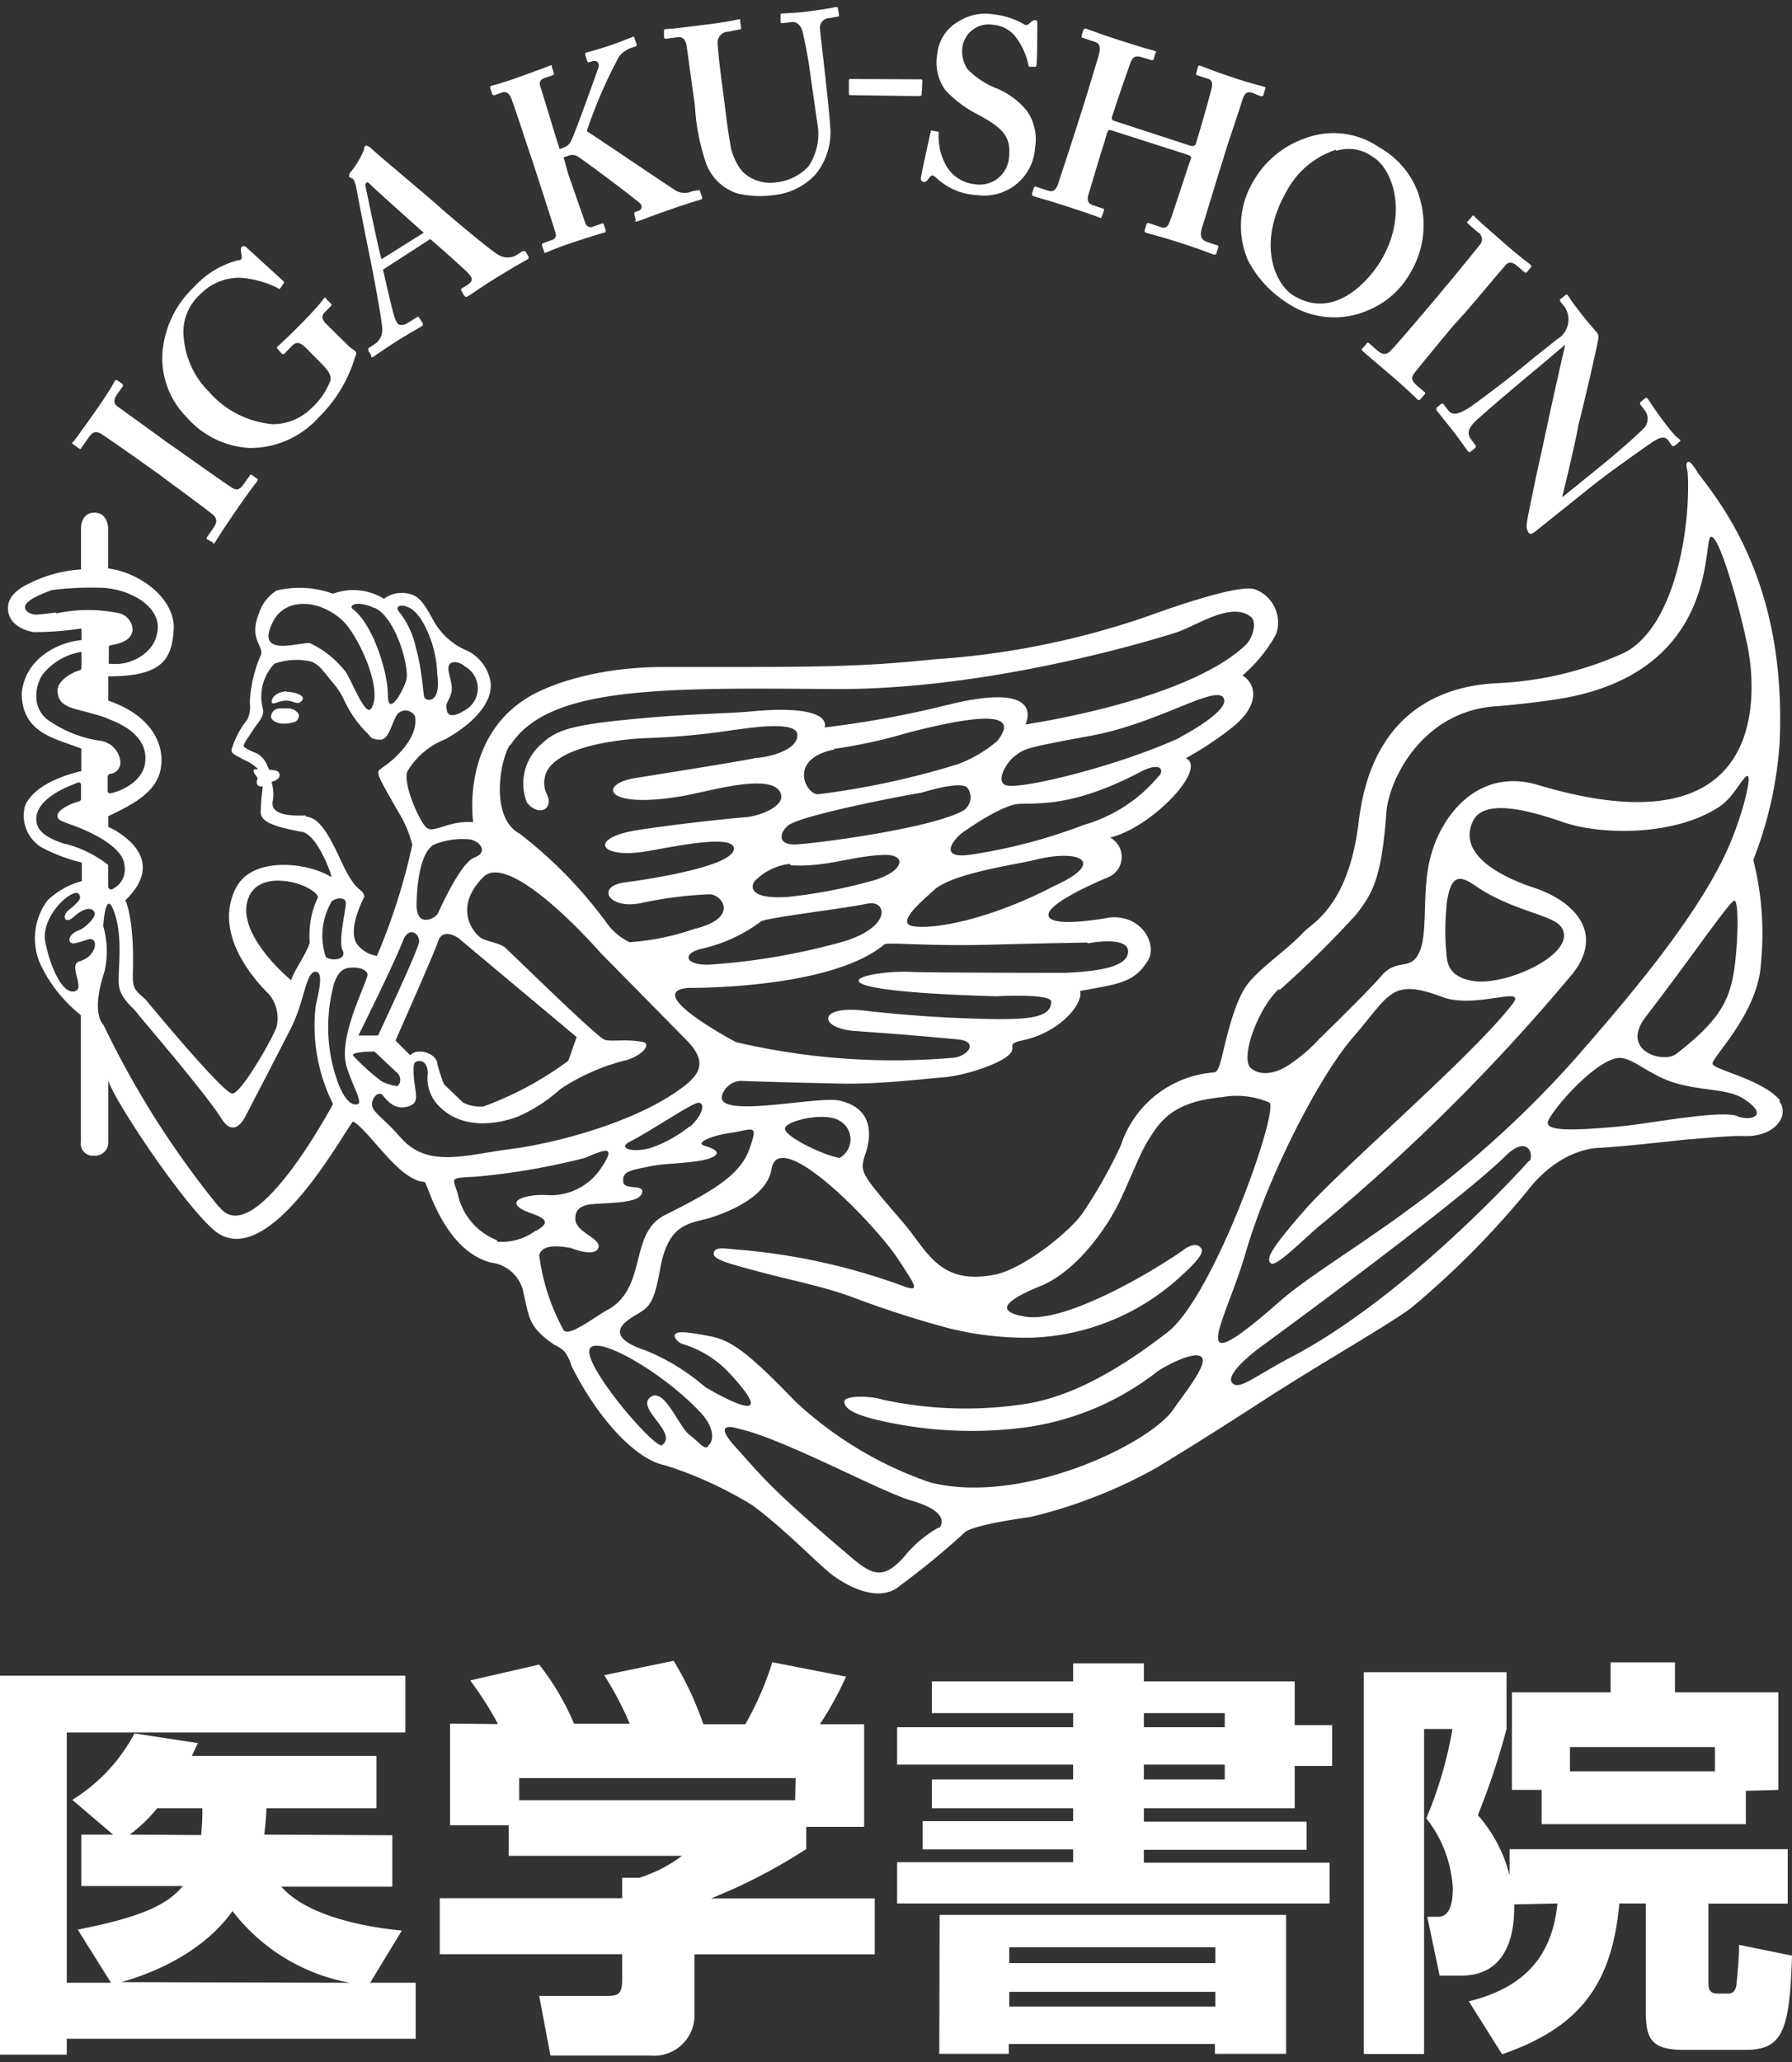
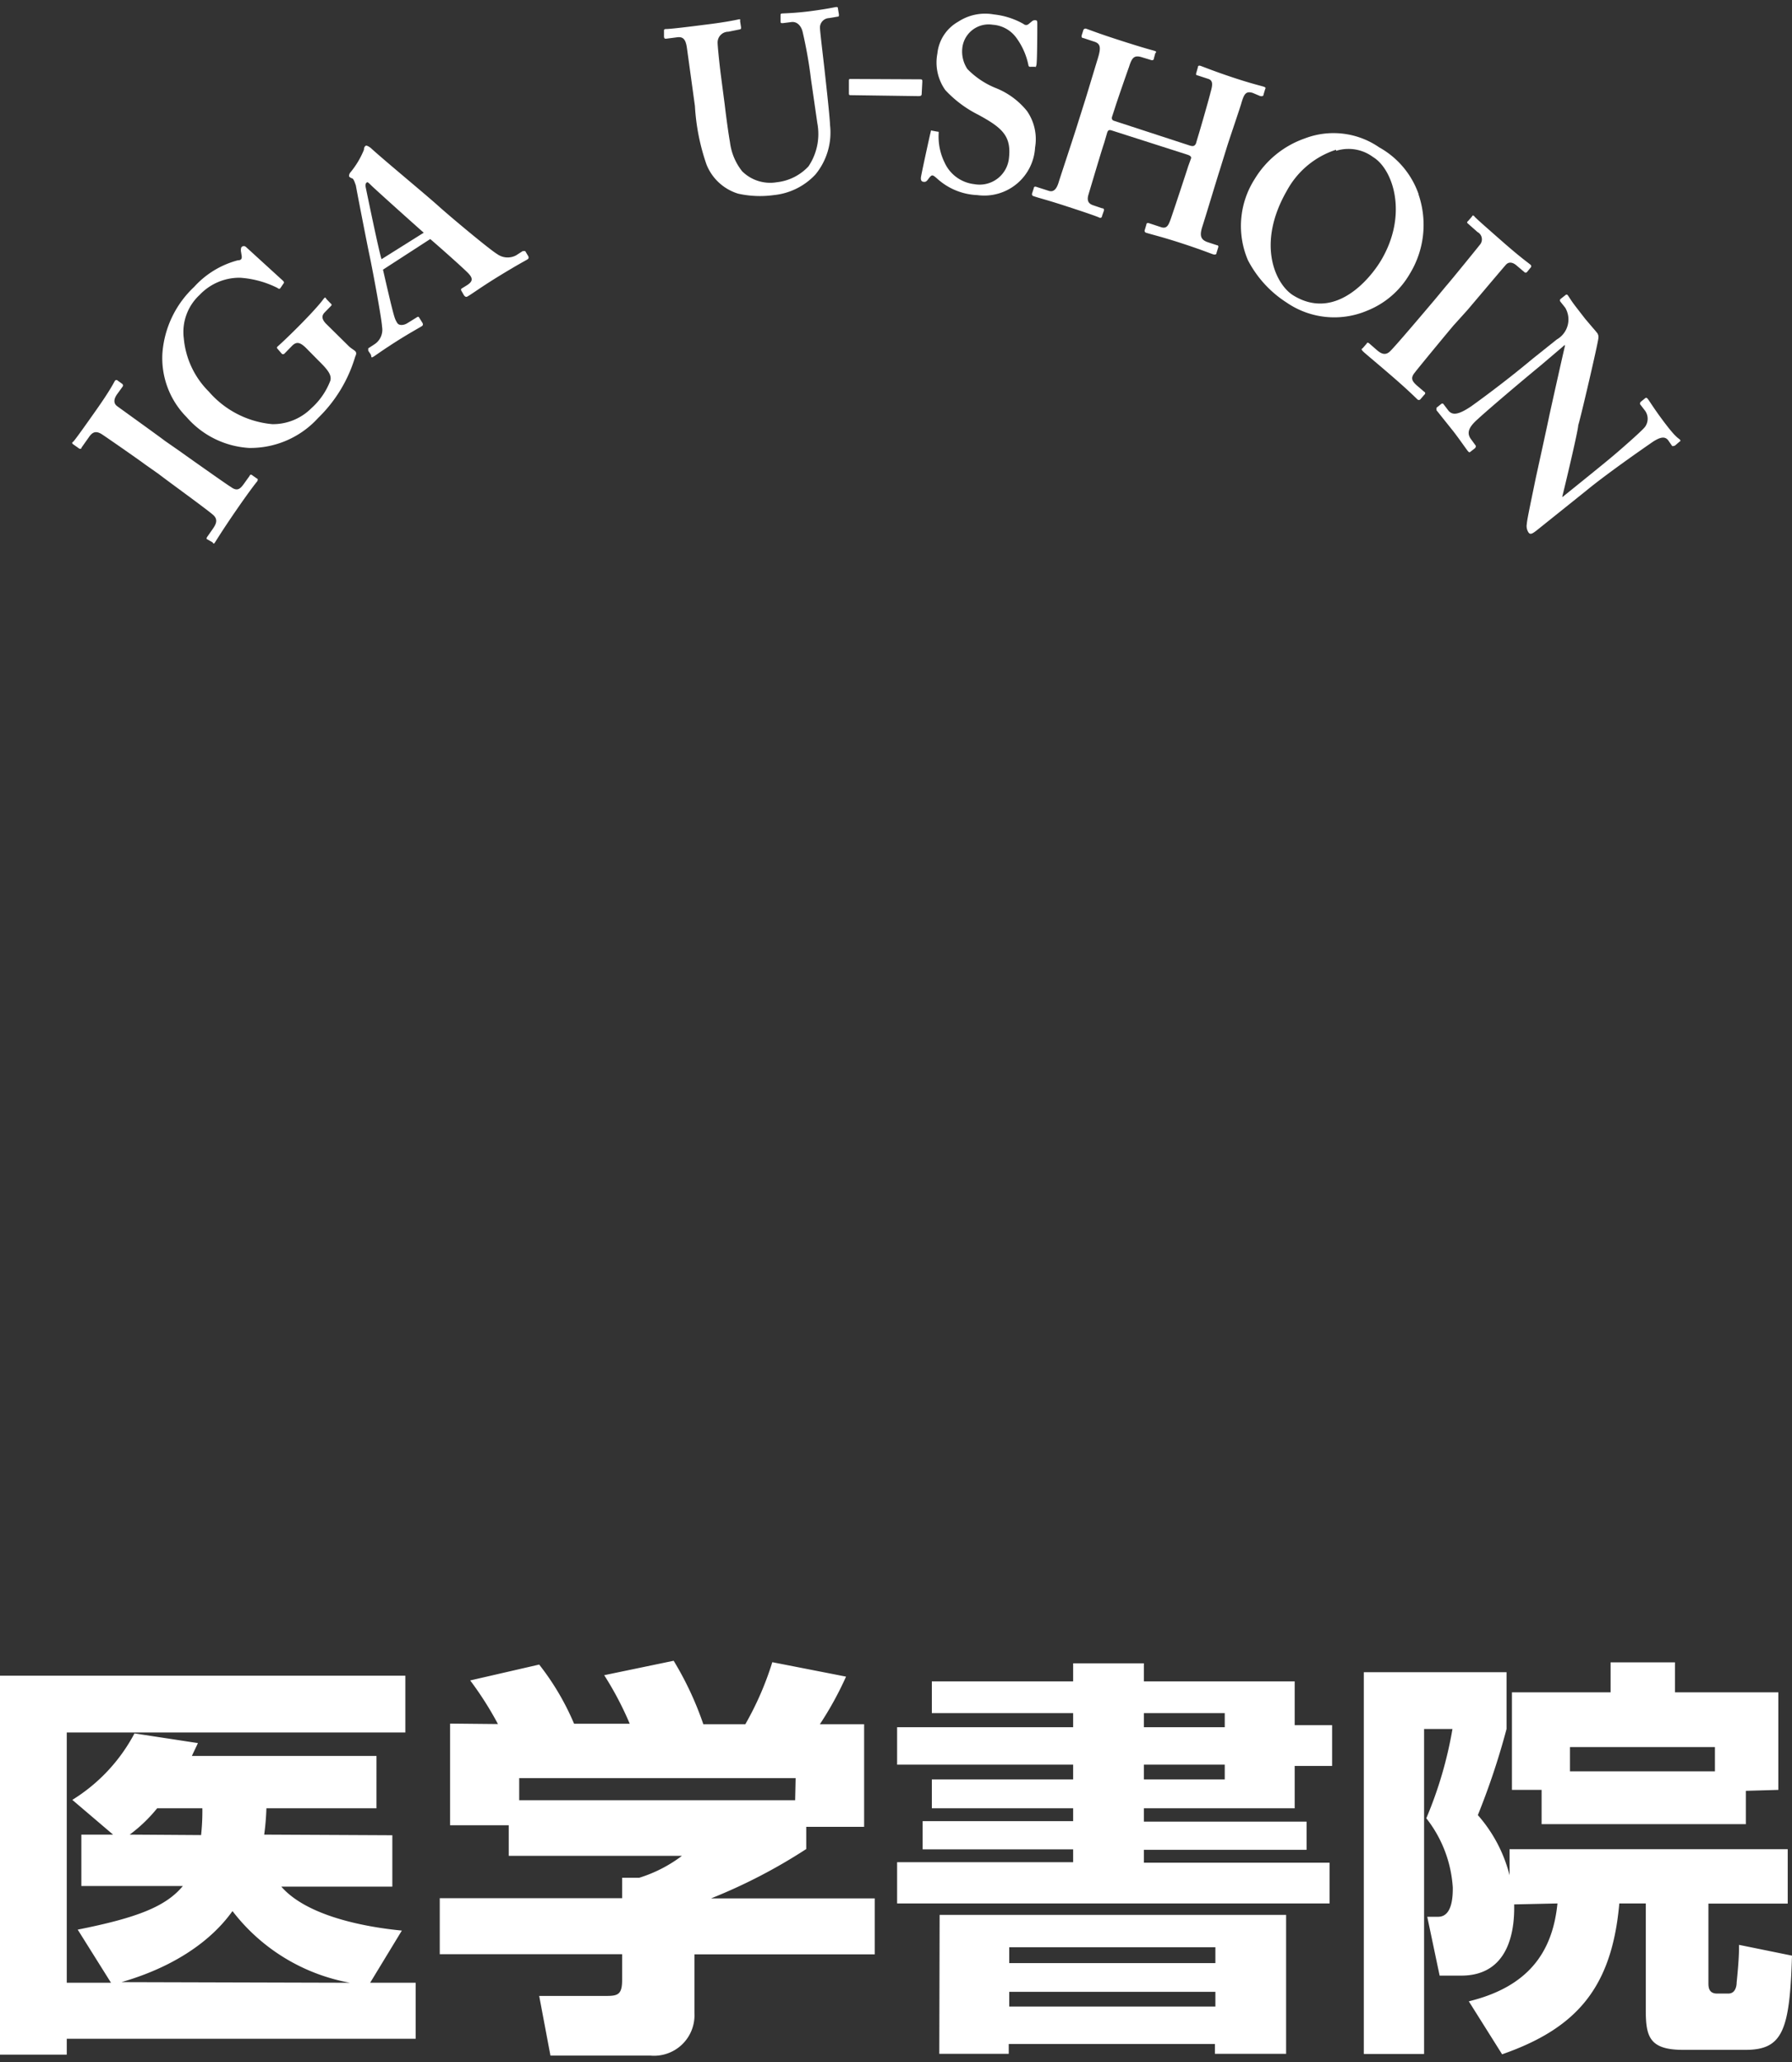
<svg xmlns="http://www.w3.org/2000/svg" id="レイヤー_1" data-name="レイヤー 1" viewBox="0 0 113 130">
  <rect x="0" y="0" width="113" height="130" fill="#333333" stroke="none" />
  <defs>
    <style>.cls-1{fill:#fff;}</style>
  </defs>
  <path class="cls-1" d="M11.4,28.49c.12.09,3,2.13,3.16,2.21.39.29.58.13.8-.17l.38-.53a.09.09,0,0,1,.15-.05l.31.22c.07,0,.07.12,0,.2s-.5.63-1.32,1.82-1.23,1.86-1.32,2-.1.07-.16,0L13.07,34c-.05,0-.06-.08,0-.16l.35-.5c.18-.26.35-.56.05-.85S10.62,30.36,10,29.88l-.88-.62c-.3-.23-2.57-1.81-2.74-1.91-.32-.18-.54-.14-.78.22l-.46.65c0,.09-.1.09-.16.05L4.6,28c-.06-.05-.07-.1,0-.14s.6-.78,1.46-2S7.13,24.21,7.25,24a.12.12,0,0,1,.18,0l.29.21a.13.13,0,0,1,0,.18l-.34.47c-.2.28-.24.56,0,.74s2.86,2.06,3,2.18Z" />
  <path class="cls-1" d="M22,21.83c.16.15.31.22.4.31s.07.19,0,.34a8.91,8.91,0,0,1-2.34,3.87,5.77,5.77,0,0,1-4.35,1.89,5.66,5.66,0,0,1-3.95-1.95,5.28,5.28,0,0,1-1.52-4,6.37,6.37,0,0,1,2-4.2A5.66,5.66,0,0,1,15,16.41c.23,0,.26-.12.24-.28l-.05-.31c0-.12,0-.19.05-.25s.19-.08.27,0l2.28,2.08c.09.08.14.14.11.19l-.21.31c-.05.08-.11.07-.2,0a6.16,6.16,0,0,0-2.35-.64,3.45,3.45,0,0,0-2.55,1.08,3.18,3.18,0,0,0-1,2.74,5.41,5.41,0,0,0,1.58,3.36,6,6,0,0,0,4,2.05,3.42,3.42,0,0,0,2.46-1A4.46,4.46,0,0,0,20.83,24c.1-.37-.18-.71-.75-1.27l-.79-.8c-.4-.39-.62-.39-.89-.11l-.46.47a.12.12,0,0,1-.18,0L17.51,22c-.06-.06-.06-.11,0-.16s.68-.61,1.57-1.52S20.29,19,20.4,18.85s.13-.08.18,0l.27.28c.08.06.08.11,0,.18l-.37.38c-.19.19-.22.41.08.72Z" />
  <path class="cls-1" d="M24.15,17c.09.38.6,2.66.75,3.06a1.38,1.38,0,0,0,.15.3c.1.17.4.17.66,0l.55-.34c.1-.07.14-.06.17,0l.2.32c.05.08.05.15,0,.2s-.75.42-1.66,1-1.22.82-1.41.94-.12,0-.18-.13l-.16-.24c0-.09,0-.12,0-.15l.4-.26a1.09,1.09,0,0,0,.47-1.11c0-.33-.53-3.28-.82-4.64-.07-.32-.76-3.83-.83-4.26-.06-.15-.13-.43-.25-.45a.38.38,0,0,1-.18-.12c0-.05,0-.12.06-.22a5.42,5.42,0,0,0,.88-1.46c0-.14.05-.21.11-.25s.23.07.31.13c.73.68,3.54,3,4.3,3.69.93.83,3.27,2.77,3.67,3a1.13,1.13,0,0,0,1.2.09l.42-.27c.08,0,.11,0,.16,0l.16.27c.06.08.08.18,0,.24s-.52.27-2,1.18c-1.09.68-1.5,1-1.8,1.17-.1.06-.16,0-.22-.07l-.15-.26c-.05-.08-.05-.13,0-.17l.34-.21c.37-.24.38-.43.09-.74s-1.94-1.77-2.41-2.17Zm2.57-2.33c-.36-.31-3.09-2.76-3.33-3s-.22-.18-.27-.16-.09.14-.06.29.86,4.18,1,4.54Z" />
-   <path class="cls-1" d="M35.84,11c.26.74,1,2.87,1.08,3.09a.34.34,0,0,0,.44.21l.55-.19a.14.14,0,0,1,.15,0l.13.4c0,.06,0,.14-.06.15s-.62.17-1.87.58-1.69.64-1.84.68-.09,0-.11-.06l-.14-.41s0-.1.06-.11l.52-.19c.26-.07.33-.24.3-.39s-.89-2.82-1.49-4.65l-.29-.86c-.09-.26-1-3.08-1.1-3.2s-.19-.32-.54-.21L31.19,6c-.08,0-.13,0-.15-.07l-.13-.39c0-.06,0-.1.08-.13s.63-.15,1.87-.6,1.59-.58,1.79-.66.13,0,.15.07l.12.37c0,.1,0,.14-.08.16l-.46.15c-.29.1-.41.25-.3.58s.78,2.55,1,3.26l.21.66.26-.1A.77.77,0,0,0,36,8.9c.2-.32,1.65-4.38,1.74-4.65s-.12-.49-.38-.39l-.23.07s-.08,0-.1-.08l-.12-.36c0-.08,0-.13,0-.15s.77-.2,1.72-.53c.58-.2,1.06-.41,1.24-.47s.12,0,.14.07l.13.37a.11.11,0,0,1-.07.15l-.3.1a1.69,1.69,0,0,0-.73.53A29.68,29.68,0,0,0,37,8.27c.82.52,5.07,3.41,5.67,3.78a1.18,1.18,0,0,0,1,0L44,12a.1.1,0,0,1,.15.07l.12.36c0,.09,0,.13-.07.15s-.68.19-2,.65-1.75.65-2,.72-.09,0-.12-.1L40,13.49c0-.07,0-.11.06-.13l.2-.07a.27.27,0,0,0,.11-.46c-.24-.25-3.72-2.86-4-3a.69.69,0,0,0-.56,0l-.27.09Z" />
  <path class="cls-1" d="M43.32,3.05c-.07-.52-.21-.75-.61-.7l-.7.09c-.09,0-.12,0-.14-.12l0-.36c0-.09,0-.13.15-.13s.88-.07,2.34-.26c1.27-.15,2-.3,2.18-.34s.13,0,.13.11l.06.38c0,.1,0,.12-.11.14L45.93,2a.68.68,0,0,0-.68.69c0,.18.09,1.11.2,2l.25,1.91c.09.77.24,1.87.33,2.36a3.67,3.67,0,0,0,.77,1.84,2.51,2.51,0,0,0,2.18.69,3.21,3.21,0,0,0,2-1,3.66,3.66,0,0,0,.56-2.72L51.14,5A28.12,28.12,0,0,0,50.61,2c-.1-.4-.37-.65-.7-.61l-.55.07c-.09,0-.13,0-.14-.08l0-.39c0-.1,0-.13.1-.14S50.14.83,51.13.7,52.56.47,52.68.45s.16,0,.16.1l.06.36c0,.1,0,.14-.08.14l-.54.09a.6.6,0,0,0-.57.68c0,.18.26,2.34.28,2.54s.33,2.9.35,3.52A4.16,4.16,0,0,1,51.42,11a4.15,4.15,0,0,1-2.63,1.3,6.35,6.35,0,0,1-2.24-.09,3.13,3.13,0,0,1-2-1.84,13.57,13.57,0,0,1-.73-3.69Z" />
  <path class="cls-1" d="M58.12,5.92c0,.11-.06.14-.19.14L53.66,6c-.09,0-.13,0-.13-.1v-.8c0-.1,0-.13.13-.12L58,5c.12,0,.17,0,.16.15Z" />
  <path class="cls-1" d="M59.11,8.3c.08,0,.09,0,.08.12a3.71,3.71,0,0,0,.38,1.84,2.34,2.34,0,0,0,1.87,1.35A1.86,1.86,0,0,0,63.62,10c.17-1.42-.41-1.94-1.94-2.77a7.3,7.3,0,0,1-2.07-1.55,3,3,0,0,1-.5-2.31,2.6,2.6,0,0,1,1.31-2A3.1,3.1,0,0,1,62.67.91a4.81,4.81,0,0,1,1.87.6.24.24,0,0,0,.33,0l.22-.18a.27.27,0,0,1,.22-.05c.1,0,.1.09.1.25s0,2.43-.06,2.59,0,.09-.11.09l-.25,0a.11.11,0,0,1-.14-.1A4.38,4.38,0,0,0,64.1,2.4a2,2,0,0,0-1.5-.84A1.67,1.67,0,0,0,60.7,2.9,2,2,0,0,0,61,4.35a5.24,5.24,0,0,0,1.74,1.18A4.8,4.8,0,0,1,64.76,7a3.11,3.11,0,0,1,.51,2.3,3.21,3.21,0,0,1-3.64,3,4,4,0,0,1-2.49-1c-.17-.15-.26-.23-.34-.24s-.17.1-.28.25-.18.17-.3.15-.16-.11-.15-.26.56-2.66.61-2.85,0-.12.11-.11Z" />
  <path class="cls-1" d="M70.09,8.22c-.17-.05-.22,0-.27.13L69.63,9c-.18.53-.69,2.26-1,3.29-.1.36,0,.56.33.66l.53.18c.12,0,.14.08.12.15l-.12.34c0,.08-.07.15-.19.09s-.74-.28-1.94-.67c-1.43-.47-1.88-.56-2.17-.67a.13.13,0,0,1-.11-.17l.11-.34c0-.08.07-.12.19-.07l.75.24c.36.12.53-.21.63-.55.23-.72.79-2.4,1.09-3.34l.6-1.9c.14-.45.69-2.28.76-2.5.23-.74.21-1-.26-1.13l-.63-.21c-.12,0-.13-.1-.11-.17l.1-.32a.14.14,0,0,1,.18-.1c.27.09.72.28,2.15.74s1.86.57,2.11.64.13.12.1.17l-.09.33c0,.09-.08.13-.19.09l-.53-.16c-.52-.17-.66,0-.85.61-.08.21-.75,2.14-.87,2.53l-.19.58c-.05.15,0,.23.1.27l4.81,1.57c.23.07.3,0,.37-.12l.13-.44c.17-.54.76-2.62.79-2.78.14-.48.18-.77-.15-.87l-.67-.22c-.1,0-.1-.09-.07-.17l.1-.35c0-.08.06-.11.16-.08.25.09.89.35,2,.72s1.7.51,1.94.58.15.12.13.2l-.09.3c0,.1-.08.14-.23.1L79,5.86c-.44-.14-.55.08-.71.6-.05.21-.73,2.2-.88,2.67l-.5,1.61c-.21.65-.84,2.76-1.11,3.6-.16.53-.08.78.36.93l.58.19c.08,0,.1.08.08.13l-.11.36c0,.08-.07.12-.19.09s-.71-.28-2-.7-1.85-.54-2.26-.67a.13.13,0,0,1-.07-.18l.1-.34c0-.07.06-.11.16-.08l.79.26c.35.1.45-.15.59-.54.25-.72,1-3,1.1-3.32L75.1,10c.05-.12-.06-.2-.26-.26Z" />
  <path class="cls-1" d="M89.45,12.26a5.91,5.91,0,0,1-.55,5,5.42,5.42,0,0,1-2.7,2.33,5.31,5.31,0,0,1-5.06-.51,7,7,0,0,1-2.45-2.68,5.49,5.49,0,0,1,.42-5.1,6,6,0,0,1,3.16-2.57,5.07,5.07,0,0,1,4.7.56,5.42,5.42,0,0,1,2.48,2.94m-5.2-2.79A5.43,5.43,0,0,0,81.16,12c-2,3.46-.67,6,.42,6.64,2.66,1.61,4.85-1.12,5.51-2.23,1.72-2.9.75-5.75-.51-6.51a2.59,2.59,0,0,0-2.33-.39" />
  <path class="cls-1" d="M91.7,20.47c-.1.1-2.37,2.85-2.47,3-.32.37-.17.57.1.82l.49.42c.05,0,.08.12,0,.17l-.25.29a.13.13,0,0,1-.2,0c-.13-.12-.57-.57-1.66-1.51S86,22.22,85.92,22.12s-.08-.11,0-.16l.27-.31c0-.06.08-.06.15,0l.46.4c.24.21.52.4.83.12s2.33-2.67,2.87-3.31l.68-.82c.26-.29,2-2.43,2.13-2.6a.52.52,0,0,0-.14-.81l-.6-.53c-.07-.06-.08-.1,0-.16l.26-.3c0-.07.1-.07.14,0s.72.67,1.85,1.66,1.53,1.25,1.69,1.39a.12.12,0,0,1,0,.19l-.22.27a.11.11,0,0,1-.17,0l-.45-.38c-.26-.24-.52-.29-.71-.08s-2.3,2.71-2.43,2.86Z" />
  <path class="cls-1" d="M97.2,23c-2,1.65-3.66,3.09-4,3.41-.58.51-.76.89-.41,1.32l.24.33c.08.09,0,.14,0,.18l-.28.22c-.08.06-.09.08-.17,0s-.63-.89-1-1.35l-1-1.25s0-.09,0-.15l.31-.25a.1.1,0,0,1,.12,0l.32.42c.26.32.64.27,1.42-.25.24-.17,2-1.43,3.88-3l1.54-1.23a1.45,1.45,0,0,0,.53-2l-.31-.39a.14.14,0,0,1,0-.15l.33-.26a.09.09,0,0,1,.13,0c.05.06.12.18.27.4s.43.57.83,1.09l.45.53c.12.14.22.25.27.32a.43.43,0,0,1,.12.38c0,.22-1.11,5-1.27,5.49,0,.33-.9,4.09-1,4.47l0,.06,1.24-1c1.06-.86,1.66-1.34,2.24-1.84s1.59-1.39,1.74-1.6a.87.87,0,0,0,0-1l-.3-.39c-.06-.08,0-.11,0-.16l.27-.22c.08-.06.1-.08.18,0s.37.58,1,1.42.83,1,1,1.13,0,.16,0,.18l-.28.24c-.06,0-.14.06-.18,0l-.25-.36c-.2-.23-.47-.2-.95.11-.87.6-3,2.09-4.2,3.08l-3.17,2.54c-.18.13-.34.26-.46.12a.73.73,0,0,1-.12-.57c0-.2.27-1.45.57-2.92.37-1.68.77-3.52.83-3.82s.93-4.19,1-4.46l0-.08Z" />
-   <path class="cls-1" d="M112.26,69.39c-1.1-1.34-4.18-1.94-4.27-2.32s2.88-3.17,3.05-6.33a19,19,0,0,0-.48-6.53,24.62,24.62,0,0,0,1.66-7.4c.43-9.62-3.29-14.58-5.16-17-.07-.12-.44-.77-.63-.69s0,.53,0,.8c.17,3.53-.86,9.61-4,11.23a21.74,21.74,0,0,1-8,1.92c-2.6.12-7.84,1.11-8.75,8.72-.65,5.43-3,6.42-3.5,7-1,1.07-2.52,2.07-3.42,3.14S77.35,65.4,77,66.83c-.09.31-.2.76-.45.78a6.71,6.71,0,0,0-5.88,4.62,31.11,31.11,0,0,1-2.41,4.26c-.88,1.24-3.74,3.49-5.49,3.86-3.53.72-4.3-1.49-5.74-3.18-2.81-3.29-2.85-3.23-2.44-4.48s.38-2.84-1.64-3.3c-1.38-.34-8.13,1.26-7.38-.44a1.32,1.32,0,0,1,1.1-.81c2.11.09,6.68.18,6.68.18,2.2,0,4-.21,6.23-.41,1.39-.13,3.7-.91,4.14-1.52.26-.34,0-.44.19-.6s.65-.2,1-.31c2.15-.62,3.42-2.31,3.19-3,2.26-.44,3.37-.46,4.26-1.88.67-1-.33-2.95-2.38-2.76,0,0-3.69.71-3.86-.11s3.7-2.4,3.7-2.4A1.39,1.39,0,0,0,70,52.8c2.56-.59,6.18-4.33,4.78-5a21.5,21.5,0,0,0,2.91-1.93c1.76-1.39,1.56-2.73.66-3.29A9.3,9.3,0,0,0,80.46,40a2.23,2.23,0,0,0-1.28-2.83C78.06,36.68,72,39,71.93,39a51.49,51.49,0,0,1-13.07,2.57c-5,.53-8.23.48-17,.48-5.48,0-8.42,1.83-8.42,1.83-4.43,2.56-3.6,7.95-3.6,7.95-1.5-.11-2.43.67-2.89.39s-1.6-2.9-1.25-3.61a4.82,4.82,0,0,1,2.37-2c1.5-.83,3-2.15,2.87-3.57a2.69,2.69,0,0,0-1.44-2,4.31,4.31,0,0,1-2.21-2c-.61-1.11-.9-1.47-1.51-1.61a1.88,1.88,0,0,0-1.57.32A3.67,3.67,0,0,0,21,37.43a6.24,6.24,0,0,0-3.56-.2,2.65,2.65,0,0,0-1.12,1.46c-.64,1.64.33,2,.13,2.61a8.38,8.38,0,0,0-.7,3,1.85,1.85,0,0,1-.15,1.06,5.48,5.48,0,0,0-1,1.9c0,.29.24.32.81.66a2.12,2.12,0,0,1,.61.35c.11.08.2.17.28.23a.9.9,0,0,0-.22,0c-.14,0-.09.23,0,.32s.05.08.11.15a.13.13,0,0,1,.05.13.44.44,0,0,0,0,.39.33.33,0,0,0,.32.08v.13a12.81,12.81,0,0,0-.12,1.54c.05.61.9.89,2.68,1.22,1,.32,1.92,3,1.76,2.83-1.51-.95-5-1.31-6,.69-1.63,3.15,1.76,6.37,2.1,6.72a2.37,2.37,0,0,1,.47,2c-.12.51-2.21,4.24-2.8,4.24S9.17,63,9.17,63c-.74-.63-.82-.72-.79-1.79.09-3.43-.48-4.45-.48-4.45,3-2.88-1.07-4.63-1.07-4.63v-.68c1.72-.8,2.92-1.53,3.26-2.78.38-1.47-.32-3.49-3.26-4.5V42.64c3.45,0,4.06-1.09,4.13-3.17-.1-2-2.43-3.44-4.14-3.63,0-1.36,0-2.52,0-2.52s0-1-.87-1-.84,1-.84,1v2.58a8.43,8.43,0,0,0-3.49,1C1,37.22.43,37.73.51,38.47c.08.9,1,1.29,1.63,1.38a20,20,0,0,0,3-.23v.74c-1.23.08-3.54,1-3.77,3.34,0,2.59,2.26,2.88,3.76,3.5v1.41c-3.33.8-3.58,2.31-3.58,2.31a2.36,2.36,0,0,0,1,2.46,10.67,10.67,0,0,0,2.61,1v1.17A4.93,4.93,0,0,0,3,56.76a4,4,0,0,0-.41,4.12A9.08,9.08,0,0,0,5.1,64v8a.76.76,0,0,0,.83.86.84.84,0,0,0,.9-.86V68c-.16.65,5.34,8.91,7.07,9.84,3.33,1.81,7.73-6.4,8.36-7.14,1,.53,2.92,3.76,4.51,3.81.17,0,1.18,4.32,4.21,5.09a2.37,2.37,0,0,1,2.05,2c.34,1.42.28,2.07,1.93,3.18a2.19,2.19,0,0,1,.64.43,2.79,2.79,0,0,1,.44.91c1.62,3.24,4,5.9,5.94,6.27a24.68,24.68,0,0,1,5.47,2.51c2.25,1.67,4.29,3.89,5.2,4.51,1.44,1,3.05,1.47,4.11.55a49.47,49.47,0,0,0,4.05-3.33c.32-.35,2.2-.72,4.19-1a30.92,30.92,0,0,0,7.93-3.1c1.2-.73,3.28-2,7-4.41,3.09-2,7.52-4.54,9-5.62a54.64,54.64,0,0,0,7.39-7.43c2.1-2.72,4.45-2.7,4.48-2.7,2-.13,3.7-.34,5.66-.54.26,0,2.72-.26,3.52-.21,2,.07,2.9-1.35,2.2-2.21M28.29,42c.09-.37.67-.31,1,0a1.58,1.58,0,0,1,0,2.79c-.34.22-1,.54-1.11,0s.07-.39.3-1.19c.07-.6-.27-1.21-.19-1.57m81,19.49c-.34,1.85-1.19,3.07-3.6,4.93-.83.62-3.56-.22-1.91-2.35,2.87-3.73,5.26-7.25,5.58-7.32s.24,3.09-.07,4.74m-28.62.91a63.14,63.14,0,0,0,4.85-4.78c1-1.29,1.6-2.22,1.9-6.41.15-2.07,2.24-6.36,6.84-6.71,1-.06,2.93-.29,4-.46,10.28-1.64,9.07-10.13,9.63-10.23s1.89,4.87,2.19,6.37c.23.79,3.28,14.18-13.09,9.28-3.7-1.12-6.15,1.83-6.83,4.72-.56,2.38,0,5.17-.9,6.21-.53.63-1.3.1-2.16,1.11s-3.88,3.94-3.88,3.94A10.18,10.18,0,0,1,81.47,67c-.81.61-1.9.93-2.59.34s.38-3.68,1.77-5M93,55.82c2.31,1.61,4.88,1.83,5.44,2.61,1.18,1.64-3.56,3.84-5.69,3.39-1.74-.35-1.48-1.55-1.58-2.12a16.94,16.94,0,0,1,.08-2.94c.26-1.42.66-1.7,1.75-.94M53,70.69A1.34,1.34,0,0,1,52.94,73c-1-.15-3.5-1.37-3.44-1.86s2.59-1.09,3.49-.45M68.61,59.47S71,59,71.13,59.9c.11,1.12-2.1,1.34-3.91,1.43-.73,0-8.48,0-9.78-.06-3-.12-7.56,1.17,5.37,1.54,0,0,3.47-.2,3.48.34,0,1-1.42,1.1-3.39,1.1a84.17,84.17,0,0,1-8.52-.55c-2.89-.3-2.72,1.16-.42,1.3,2.67.19,4.21.32,6.37.52,1.52.11.65,1.18-.4,1.18a43.7,43.7,0,0,1-13.52-1s-6-3.17-3-3.42c0,0,8.94.11,12.34-2.73.21-.19,2.49.13,7,0,2.42-.07,5.79-.13,5.79-.13M43.5,71A8.16,8.16,0,0,1,41,72.38c-1.17.31-2,0-1.35-.37,1.41-.71,4-2.49,4.39-2.49s.37.66-.52,1.51M58,50c1.88-.55,2.73-.6,3-.34a1,1,0,0,1-.3,1.47c-2.13,1.11-8.91,2-10.42,2.1s-1-1-.42-1.29c1.37-.72,8.26-2,8.14-1.94M52.6,47.21a31.82,31.82,0,0,0,4.59-1c5.72-1.49,6.9-1,5.69.51a8.33,8.33,0,0,1-2.46,1.45,51.34,51.34,0,0,1-8.8,1.9c-.79.08-2-2.23,1-2.82m-2.79,7.3c2.22.14,3.82-.56,5.81-.65,1.67-.09,1.36,1.09-.69,1.64a32.88,32.88,0,0,1-5.2,1c-3,.22-2.25-1-2.07-1.08a3.66,3.66,0,0,1,2.15-1M48,58.08c.47-.24,5-.77,6.7-1.11,1.16-.26,1.62,1.36-1.35,2.34a41,41,0,0,1-8.42,1.49c-1.76.14-2-.71-.63-1A9.84,9.84,0,0,0,48,58.08m18.46-2.22c-4,2.1-7.65,2.78-8.94,2.52-1-.22.6-1.56,1.38-2.27,1.16-1.06,5.11-1.59,6.4-1.91,2.88-.71,4.45.19,1.16,1.66m6.66-7A9.56,9.56,0,0,1,68.36,52a34.09,34.09,0,0,1-7.08,1.87c-2,.31-1.33-.74-.68-1.31,0,0,2.48-1.82,3.66-1.88s3.41.21,7.62-2c1.08-.58,1.58-.32,1.23.25m1.28-2.42c-3.76,1.73-9.94,3.28-10.93,3-.7-.18-.06-1.4.54-1.85s.54-.5,4.76-1.27,7.84-3.21,8.38-2.41-2.71,2.49-2.75,2.51M32.17,47c2.38-3.71,9.37-3.65,20.28-3.56,9.9.09,20.35-3.13,21.67-3.55s3.51-2,4.76-1c.39.3.15,1.31-.34,1.78-3.74,3.55-13.88,5-13.88,5s1.45-2.81-4.91-1.23A62.84,62.84,0,0,1,52,45.86s.67-1.52-4.74-1c-1.24.12-3.83.15-6.54.4-4.34.39-5.56.66-6.56,1.63a3.28,3.28,0,0,0-.94,3.69c.7.93,1.75.47,1.25-.54a1.62,1.62,0,0,1,.39-1.9c1.59-1.51,6-1.61,6-1.61A46,46,0,0,0,46.39,46c.26,0,3.75-.65,3.88.27s-1.53,1.46-2.7,1.52c.06,0,.4,0-7.5,1.26-2.37.37-2,2,3,1.13,1.83-.33,5.79-1.54,6.18-.09.19.71-1.17,1.3-2.13,1.42,0,0-3.52.3-6.9.82-3.12.48-2.47,1.81.41,1.36,1.34-.2,5.4-1.13,5.64-.27.29,1.3-6.74,2.19-6.85,2.21-1.82.21-1.13,1.69.92,1.32a25.08,25.08,0,0,1,4.4-.57c.78,0,1.93,1.48-.94,2.18a15.87,15.87,0,0,1-4.1.84,3.82,3.82,0,0,1-1.36-1.1,27.64,27.64,0,0,0-5.6-5.76c-1.82-1-1.24-4.54-.59-5.58m-4.92,6.35a4.63,4.63,0,0,1,2.27-.4c.63,0,1.42.77.4,1.16-.86.33-2.16,3.24-2.29,3.52s-1.3.94-1.34-.47c0-1.68.33-3.35,1-3.81m1.59,5.79,7.5,6.28-.52,1.49a21,21,0,0,1-5.37,2.89,2.45,2.45,0,0,1-1.27-.25L28,68.36a10.47,10.47,0,0,1-.42-1.27c0-.66-1.25-1.09-1.71-.56l-.93-.93s2.57-5.81,2.66-6.19c.29-1,1.29-.28,1.29-.28m-2.5.37c-.12.61-2.55,5.78-2.55,5.78l-1.24,0s2.26-4.53,2.82-6c.36-.91,1.09-.44,1,.17m-.88-21.24c.4.11.82.39,1.3,1.35a7.14,7.14,0,0,1,.73,2.92c.27,1.95-.72,1.72-.81,1.49s-.13-1.74-.54-3.14a5.38,5.38,0,0,0-1-2.19c-.36-.42,0-.51.33-.43m-1.93.11c1.34.59,2.22,3.78,2,4.55s-1.16,2.36-1.16.94-.93-4.44-2.22-5.42c-.29-.22.26-.57,1.33-.07m-6.36.88c.74-1.5,2.84-1.48,4.37-.1,1,.92,2.62,4.41,1.82,5.58-.37.52-1.26-1.87-1.63-2.36a6.29,6.29,0,0,0-2.21-1.77c-.57-.12-3.54,1-2.35-1.35m2.07,12.21c-.4,0-2.29.14-2.08-.91a2.53,2.53,0,0,0-.08-1.2c.36-.11.56-.28.5-.51s-.31-.23-.66-.27c0-.06-.05-.14-.08-.2a1.56,1.56,0,0,0-.69-.83c-.18-.07-.8-.31-.82-.46s.28-.53.69-1.16c.28-.41.59-.7.53-1.14a3,3,0,0,1,.72-2.89,4.13,4.13,0,0,1,2.36-.12c.52.25.67.54,1.3,1.3a4.71,4.71,0,0,1,.78,1.22,7,7,0,0,0,1.43,2c.22.24.22.39.82.39s.77-1.44,1.17-1.71a.69.69,0,0,1,1,.23c.28,1.53-1.72,3-1.72,3l-.52.38c-.25.19.19.84.26,1s.87,1.56,1.13,2A7.32,7.32,0,0,1,26,53.26a39,39,0,0,1-2.23,7,1.91,1.91,0,0,1-1.3-.8c-.55-1,.51-2.93.51-2.93-.17-.68-.45,0-1.56-2.44-1-2.18-1.53-2.53-2.15-2.62m1.64,5.36c.27-.22.77-.29.88,0s-.5,2.42-.19,3.07-.78.7-1.06.42a4.26,4.26,0,0,1,.37-3.48m-5.14-.45c.72-1.33,2.87-.86,3.66-.4.14.06.62.37.62.58a5.6,5.6,0,0,0-.52,2.85c-.18.68-1,1.77-1.17,2.38,0,0-3.82-3.12-2.59-5.41M3.49,38.62s-1,.13-1.22.13-.63-.12-.69-.43c-.09-.5,1.39-1,1.68-1.12a20.66,20.66,0,0,1,3.28-.14c1.56.11,3.29,1,3.41,2.35a2.16,2.16,0,0,1-.52,1.5A2.93,2.93,0,0,1,7,41.85l-.14,0a.48.48,0,0,1,0-.14v-.85A.16.16,0,0,1,7,40.67c.93-.14,1.33-.48,1.36-1a1.12,1.12,0,0,0-.8-1,9.57,9.57,0,0,0-4,0m-.55,6.71a1.81,1.81,0,0,1-.72-1.5,2.47,2.47,0,0,1,.37-1.32,3.92,3.92,0,0,1,2.33-1.44.2.2,0,0,1,.15,0s0,.09,0,.13v.85a.17.17,0,0,1-.12.16c-.49.13-1.39.65-1.39,1.26,0,1,.86,1.11,1.95,1.4.38.11.78.21,1.11.34l.13.06c.79.3,2.41,1,2.35,2.58S7.13,50,7,50a.27.27,0,0,1-.15,0s-.06-.08-.06-.12V49A.2.2,0,0,1,7,48.78.72.72,0,0,0,7.59,48v0A1.48,1.48,0,0,0,6.31,46.7a7.63,7.63,0,0,1-3.37-1.37m1.19,7.89c-1.07-.36-1.85-.75-1.84-1.59,0-1.41,2.37-2.18,2.59-2.28a.14.14,0,0,1,.16,0,.15.15,0,0,1,.07.15v.85a.17.17,0,0,1-.12.17c-.62.16-1.33.55-1.36.87s.25.38.94.63,3.19,1.24,3.28,2.53a1.38,1.38,0,0,1-.76,1.5.17.17,0,0,1-.17,0,.21.21,0,0,1-.1-.14s0-1.33,0-1.38a7.27,7.27,0,0,0-2.69-1.33M5,60.61c-.71.21.36,1.66-.25,1.87C4,62.76,3.2,61.1,2.86,59.4s1.87-3.58,2.14-3c.12.23.06.39-.7,1-.39.33-.23.87.28.46.75-.69,1.24-.66,1.38-.34S5.29,58.54,5,58.64c-.79.28-.77.93-.26.82.89-.2.87-.35,1.13-.2S6,60.32,5,60.61m8.79,15.46A57.25,57.25,0,0,1,6.53,64.62s-.84-.66.06-3.37a5.69,5.69,0,0,0-.08-2.86s.14-2.51.71-.84.18,3.73.28,4.57.87,1.37,1.15,1.75,4.24,4.95,5.33,6.67c.83,1.32,1.51-.19,1.51-.19s2-3.84,2.87-5.56.93-3.66,1.6-3.52c.51.1,0,1.76-.06,2.22A11,11,0,0,0,21,69.6S16,79,13.82,76.07m8.78-6.48c-.36.18-1.06-.16-1.62-2.43a10.23,10.23,0,0,1,0-4.8c.08-.49.37-1.21.89-1.32s1.19,0,1.3.35-1.89,3.89-1.32,5.83c.31,1.07,1,2.22.74,2.37m-.34-3.06c0-.23,1.09-.23,1.36-.24l1.47,1.38c.26.28.17.74-.06.8a3.17,3.17,0,0,1-.94-.29,13.36,13.36,0,0,1-1.83-1.65m3,5.18c-.78-.94-1.55-1.45-1.74-1.86s.19-1,.53-.88c.17.07.67,1.11,1.7.78.85-.25.35-.92.34-2.22,0-.27,0-.42.08-.54s.78-.31.82.65a2.47,2.47,0,0,0,.77,2.16c1.14,1.13,2.95,1.29,4.84.62a9.94,9.94,0,0,0,2.77-1.78,13.41,13.41,0,0,1,4.19-1.82c1-.32,1.52-1,1-1.13-1.2-.21-1.95,0-2.42-.14s-5.66-5.25-6.28-5.81c-.35-.31-1.41-.43-1.62-.69-.61-.51-1.49-2,.24-3.75s7.42,4.79,7.42,4.79l5.22,5.3c1.35,1.31,1.28,2.11.06,3.06-3.05,2.39-8.6,3.71-11.05,4-2.76.36-5.21,1.23-6.89-.78m6.12,6.52a4,4,0,0,1-2.48-2.91c-.32-1.07-.6-1,1.17-1.1A43.26,43.26,0,0,0,36.88,73c.93-.38,2.13-1,1.08.55a3.8,3.8,0,0,1-3.52,1.79c-1.13-.06-2.6.32-1.47.93.65.35,2.3.58.73,1.37a3.59,3.59,0,0,1-2.35.64m4.22,5.63A13.32,13.32,0,0,1,34,79.13c.16-.58.91-.66,2-.45,0,0,1.49.61,1.73,0s-1.5-1-1.45-1.87c0-.17,0-.68.75-.85s3.14,0,3.43-.69-1.11-.18-1.16-.77.28-.69,1.48-.93,1.39-.15,3-.34c1.11-.13,2.2-.55.63-1-.59-.17.45-.64,1.61-.8,1.49-.22,1.82-.65,1.24,1s-2.32,2.67-5.29,4.15c-2.36,1.15-1.1,4.59-3.66,6-.57.29-2.24,1.57-2.66,1.35m9,7.26c-.24.22-.51-.22-1.19-.75s-1.6-3.06-2.47-2.34,1.77,2.22.77,3c-.43.36-5.41-5.48-4.49-6.17.73-.58,4.55,1.65,6.79,4,1,1,1,1.89.59,2.21M59.19,96.3A7.48,7.48,0,0,0,57,98.16c-1.3,1.45-2,1.14-3.35,0-5.26-4.48-5.51-5-7.33-7-1.54-1.72.29-1.08.29-1.08,2.86.65,8.84,3.92,10.82,4.51,2.73.78,1.8,1.74,1.8,1.74M74,88.84c-1.48,2.18-9.56,6.1-15.37,4.61a23.77,23.77,0,0,1-8.47-5.09c-2.74-2.83-3.88-3.78-5.23-4.09-1.74-.34-2.26-.36-2.37-.12s.38.55.38.55A6.65,6.65,0,0,1,46,86.57c3.64,3.93-1.22,1.06-1.54.87a13.45,13.45,0,0,0-3.74-2.3c-1.76-.58-2.09-1.26-1-2s1.45-.52,1.92-3.21c.55-3,2-2.76,3.35-3.22s3.4-1.41,3.66-3c.45-2.82,6.56,3.49,8,5.69,1,1.56,1.46,2.11.31,1.68a39.62,39.62,0,0,0-10.56-2.31c-.85-.08-1.31-.16-1.39.22s.7.62,3.19,1.27c1.51.4,3.83.88,5.48,1.49a64.09,64.09,0,0,0,6.2,2,20.22,20.22,0,0,0,5.25.58,14.63,14.63,0,0,0,9.12-3.68c1.11-1,1.7-1.63,1.5-1.94s-.54-.28-1,0c-1.34,1-7.35,4.72-10.06,4.3s-.09-1.52,1.08-2c2.22-1,4.1-3.67,4.94-5.5s1.21-2.88,1.79-3.78c.74-1.17,1.59-2.28,4.55-2.56a5.24,5.24,0,0,1,3,.34c.61.53-3.52,12.24-6.44,14.49s-5.87,4-8.89,4.5a24.84,24.84,0,0,1-9.06-.26c-.72-.25-2.37-.27-2.41.09s.32.82,2.48,1.28a25.84,25.84,0,0,0,9.05.36A17.36,17.36,0,0,0,73,86.45c.45-.31,2.36-1.36,2.78-.88S74.42,88.18,74,88.84M96.42,73.18c-.32.36-7.76,8.62-15.1,12.43-2.26,1.19-3.27,2.12-3.65,1.53S79.38,85,79.38,85s12.35-9,15.51-12.08c1.51-1.52,1.87,0,1.53.3M80.75,82c-6.29,5.53-3.48,1.41-2.21-3,1.44-4.93,4.67-11.19,6.81-13.64,2.31-2.67,2.36-3.72,5.59-2.51,2.08.79,5.33-.75,4.46.41C93,66.44,84.58,73.66,82.34,76.21s-2.54,3.18-2.19,3.44,2.4-1.88,3.3-2.57A122.79,122.79,0,0,0,99.21,61.33c2-2.62-.08-4.57-2.47-5.36s-4.83-2.23-3.85-4.22c.78-1.6,4.25-.41,5.85.14,2.39.76,7,.81,9.76-1.09.87-.6,1.49-2,1.71-1.87s-.26,2.06-.87,3.63c-1.75,4.74-7,10.72-10,14.17C91.38,75.66,84.22,79,80.75,82m28.8-11.64c-1.1-.4-5.59.49-7.38.65-3,.28-4.63.3-4.57-.25s2.91-3.9,4.44-4.06c.9-.08,1.95,1.11,3.65,1.59,1.89.54,3.37.31,4.42,1.09,1.35.93.4,1.32-.56,1M18.08,43.58c-.33,0-.87.2-.94.59s.4,0,.9,0,.72.33,1,0-.5-.56-1-.56m.63,1.23c-.2-.21-.55-.18-1.08-.18a.55.55,0,0,0-.5.51c0,.23.33.41.63.44a2.15,2.15,0,0,0,.9-.11.48.48,0,0,0,.23-.39c0-.15-.14-.23-.18-.27" />
  <path class="cls-1" d="M16.66,115.66A16.48,16.48,0,0,0,16.8,114h6.94V110.7H12.1c.23-.5.26-.54.38-.81l-4-.61a10.93,10.93,0,0,1-3.92,4.19l2.57,2.19h-2v3.24h6.4c-1.07,1.29-2.86,2-6.63,2.75L7,125H4.21V109.22H25.56v-3.58H0v23.89H4.21v-1h22V125H23.34l2-3.29c-2.39-.23-6-.93-7.6-2.77h7v-3.24Zm-9,9.3c4.64-1.34,6.46-3.73,7-4.48A12.05,12.05,0,0,0,22.07,125Zm.52-9.3A9.49,9.49,0,0,0,9.91,114h2.85a13.77,13.77,0,0,1-.08,1.69Zm20.2-7v6.41h3.7V117H43a8.76,8.76,0,0,1-2.69,1.38H39.23v1.29H27.73v3.53h11.5v1.63c0,.91-.27,1-1,1H34l.71,3.76H41a2.55,2.55,0,0,0,2.79-2.67v-3.71H55.16v-3.53H44.84a34.46,34.46,0,0,0,6-3.11v-1.4h3.65V108.7H51.7a21.1,21.1,0,0,0,1.65-3l-4.65-.91A19.5,19.5,0,0,1,47,108.7H44.35a20.4,20.4,0,0,0-1.87-4l-4.38.91a20.66,20.66,0,0,1,1.61,3.06H36.2A16.28,16.28,0,0,0,34,104.94l-4.35,1a21.23,21.23,0,0,1,1.75,2.75Zm21.76,4.83H32.74V112.1H50.17ZM58.76,108h8.91v.89H56.57v2.36h11.1v.93H58.76V114h8.91v.81H58.18v1.78h9.49v.81H56.57V120H83.84v-2.57H72.13v-.81H82.39v-1.78H72.13V114h9.51v-2.67H84v-2.57H81.64V106H72.13v-1.14H67.67V106H58.76Zm18.47.89h-5.1V108h5.1Zm0,3.29h-5.1v-.93h5.1Zm-18,17.3h4.38v-.62h13v.62H81.1v-8.76H59.25Zm17.41-5.72h-13v-1h13Zm0,2.74h-13v-.93h13ZM98.21,120c-.31,3.11-1.87,5.26-5.59,6.17l2.1,3.34c4.67-1.63,6.92-4.17,7.39-9.51h1.67v6.72c0,1.68.23,2.51,2.36,2.51h3.92c2.34,0,2.8-1.19,2.94-5.94l-3.34-.68c0,.4,0,.89-.15,2.37,0,.23-.08.7-.52.7h-.72c-.54,0-.54-.44-.54-.67v-5h5v-3.43H95.19v1.64a9.12,9.12,0,0,0-2-3.79A46.06,46.06,0,0,0,95,109v-3.58H86v24.07H89.8V109h1.79a25.42,25.42,0,0,1-1.65,5.63A7.85,7.85,0,0,1,91.61,119c0,.46,0,1.84-.92,1.84H90l.78,3.71h1.36c3.17,0,3.37-3.14,3.34-4.49Zm13.93-7.16v-6.15h-6.52v-1.89h-4.06v1.89H95.34v6.15h1.87V115h12.88v-2.1Zm-4-1.17H99v-1.53h9.14Z" />
</svg>